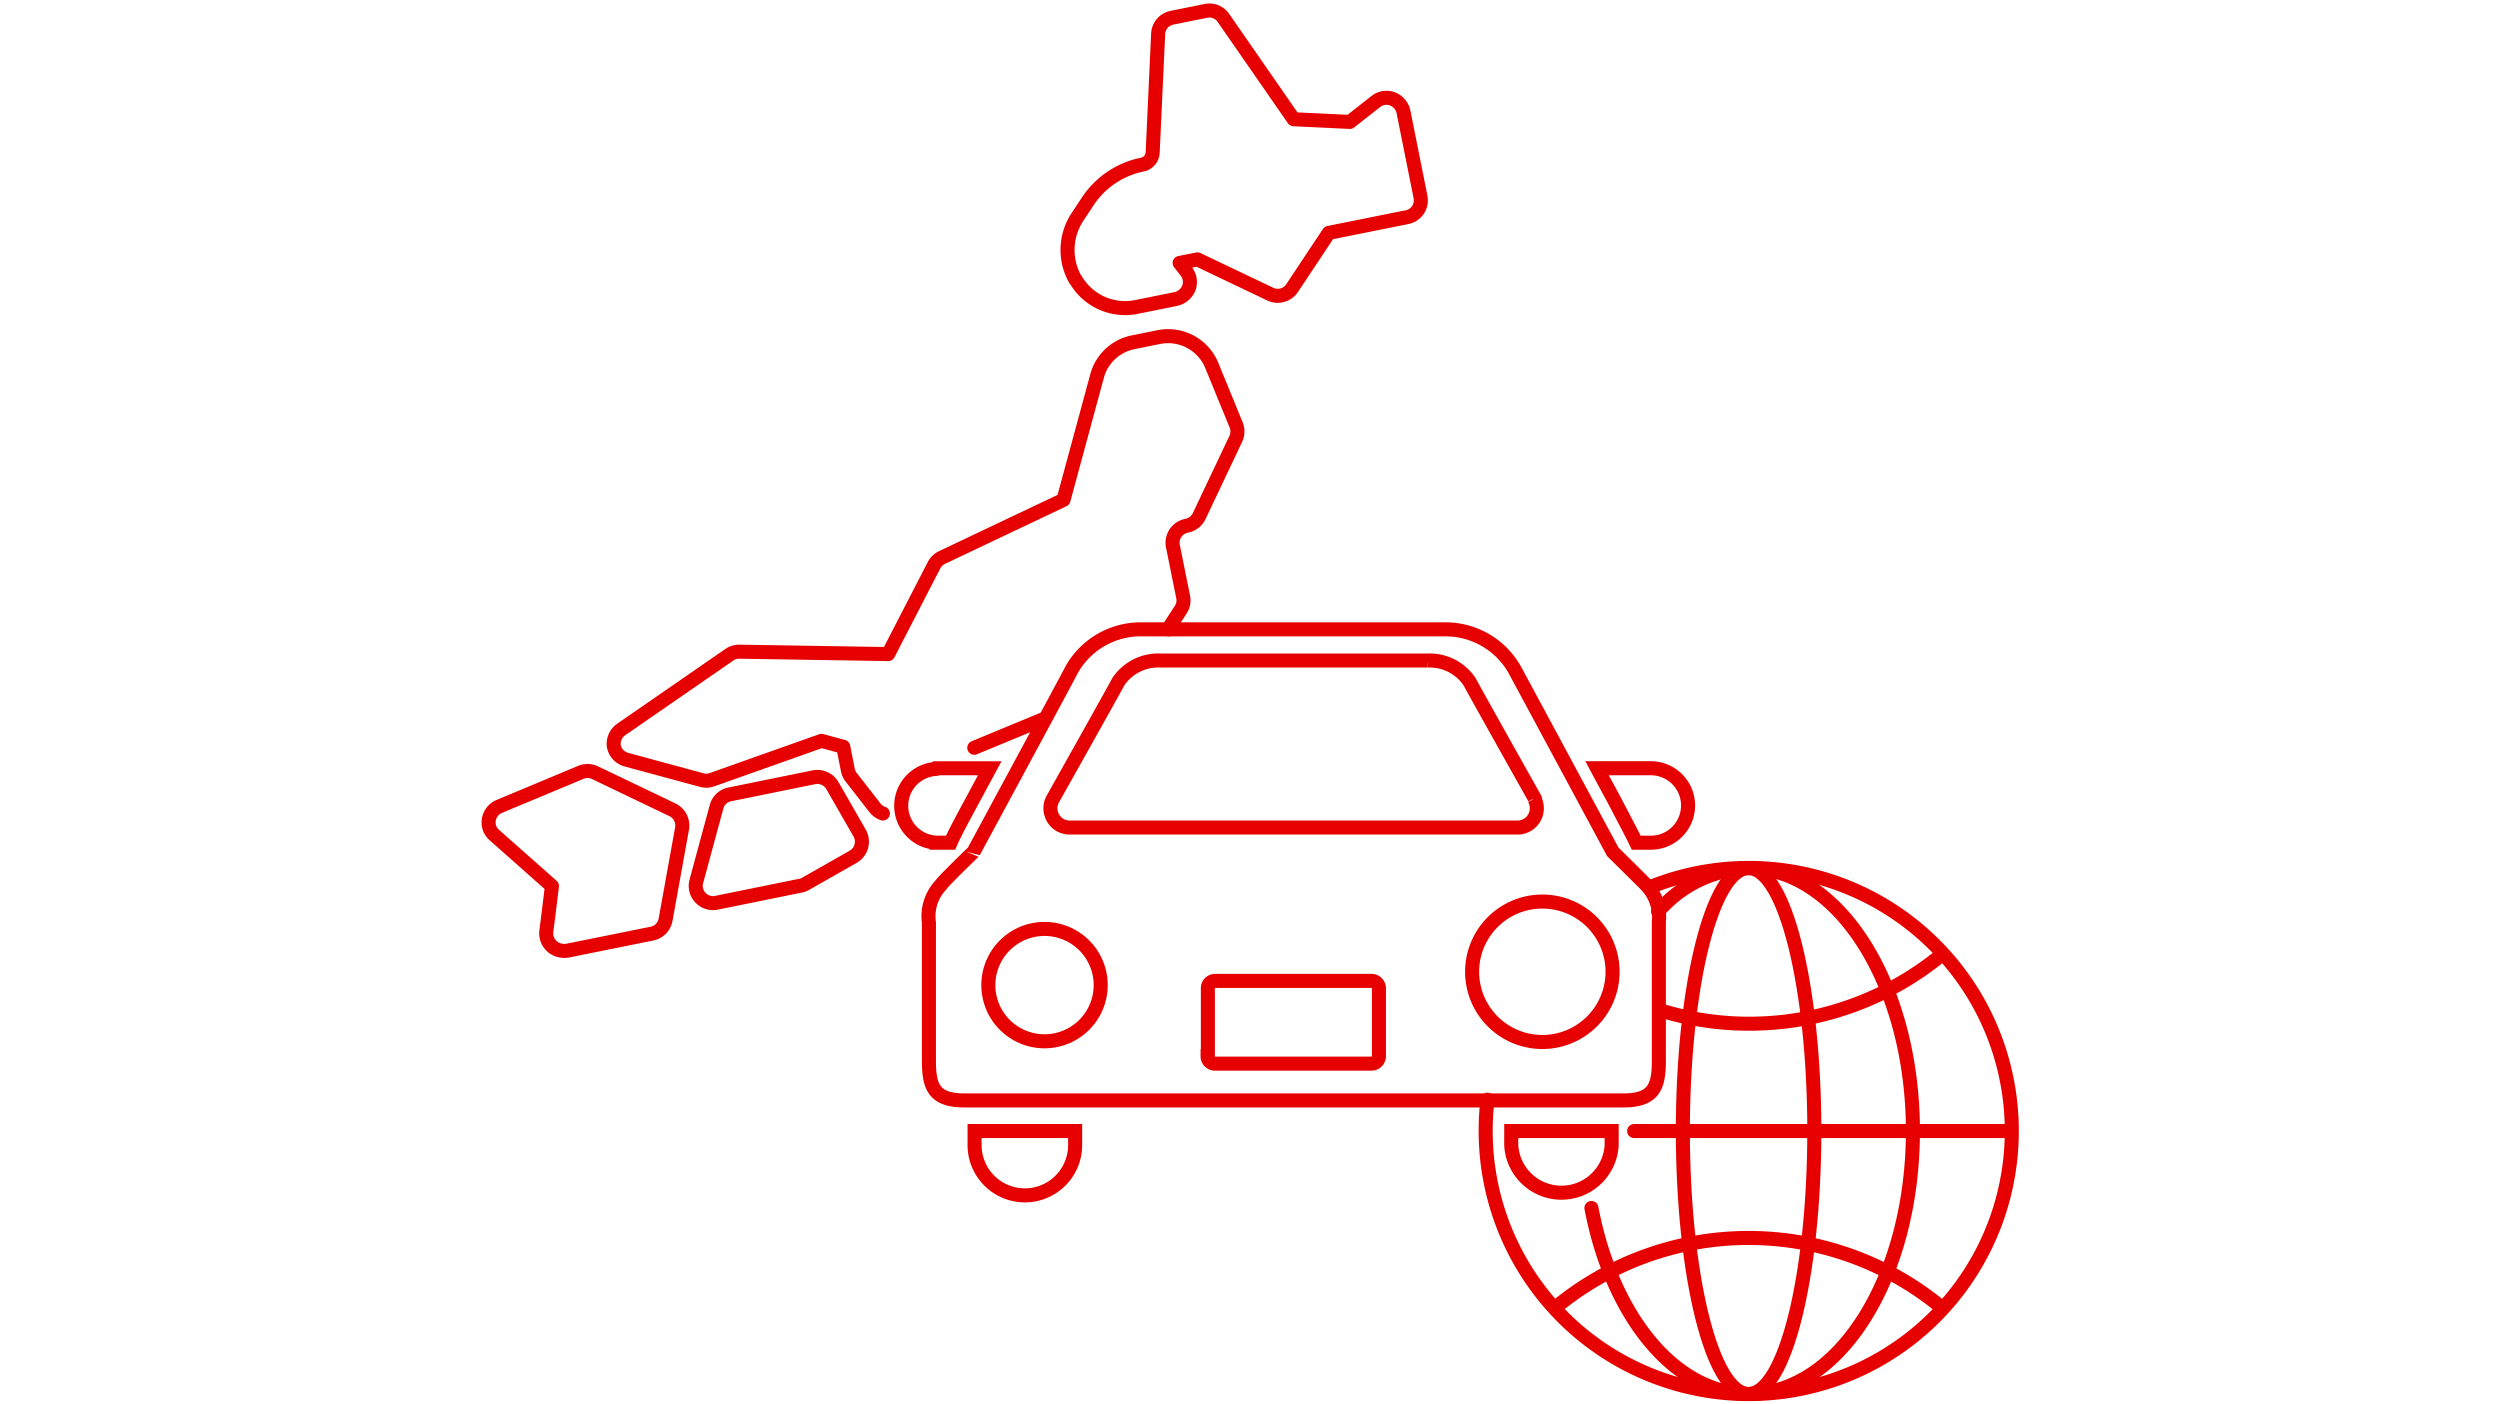
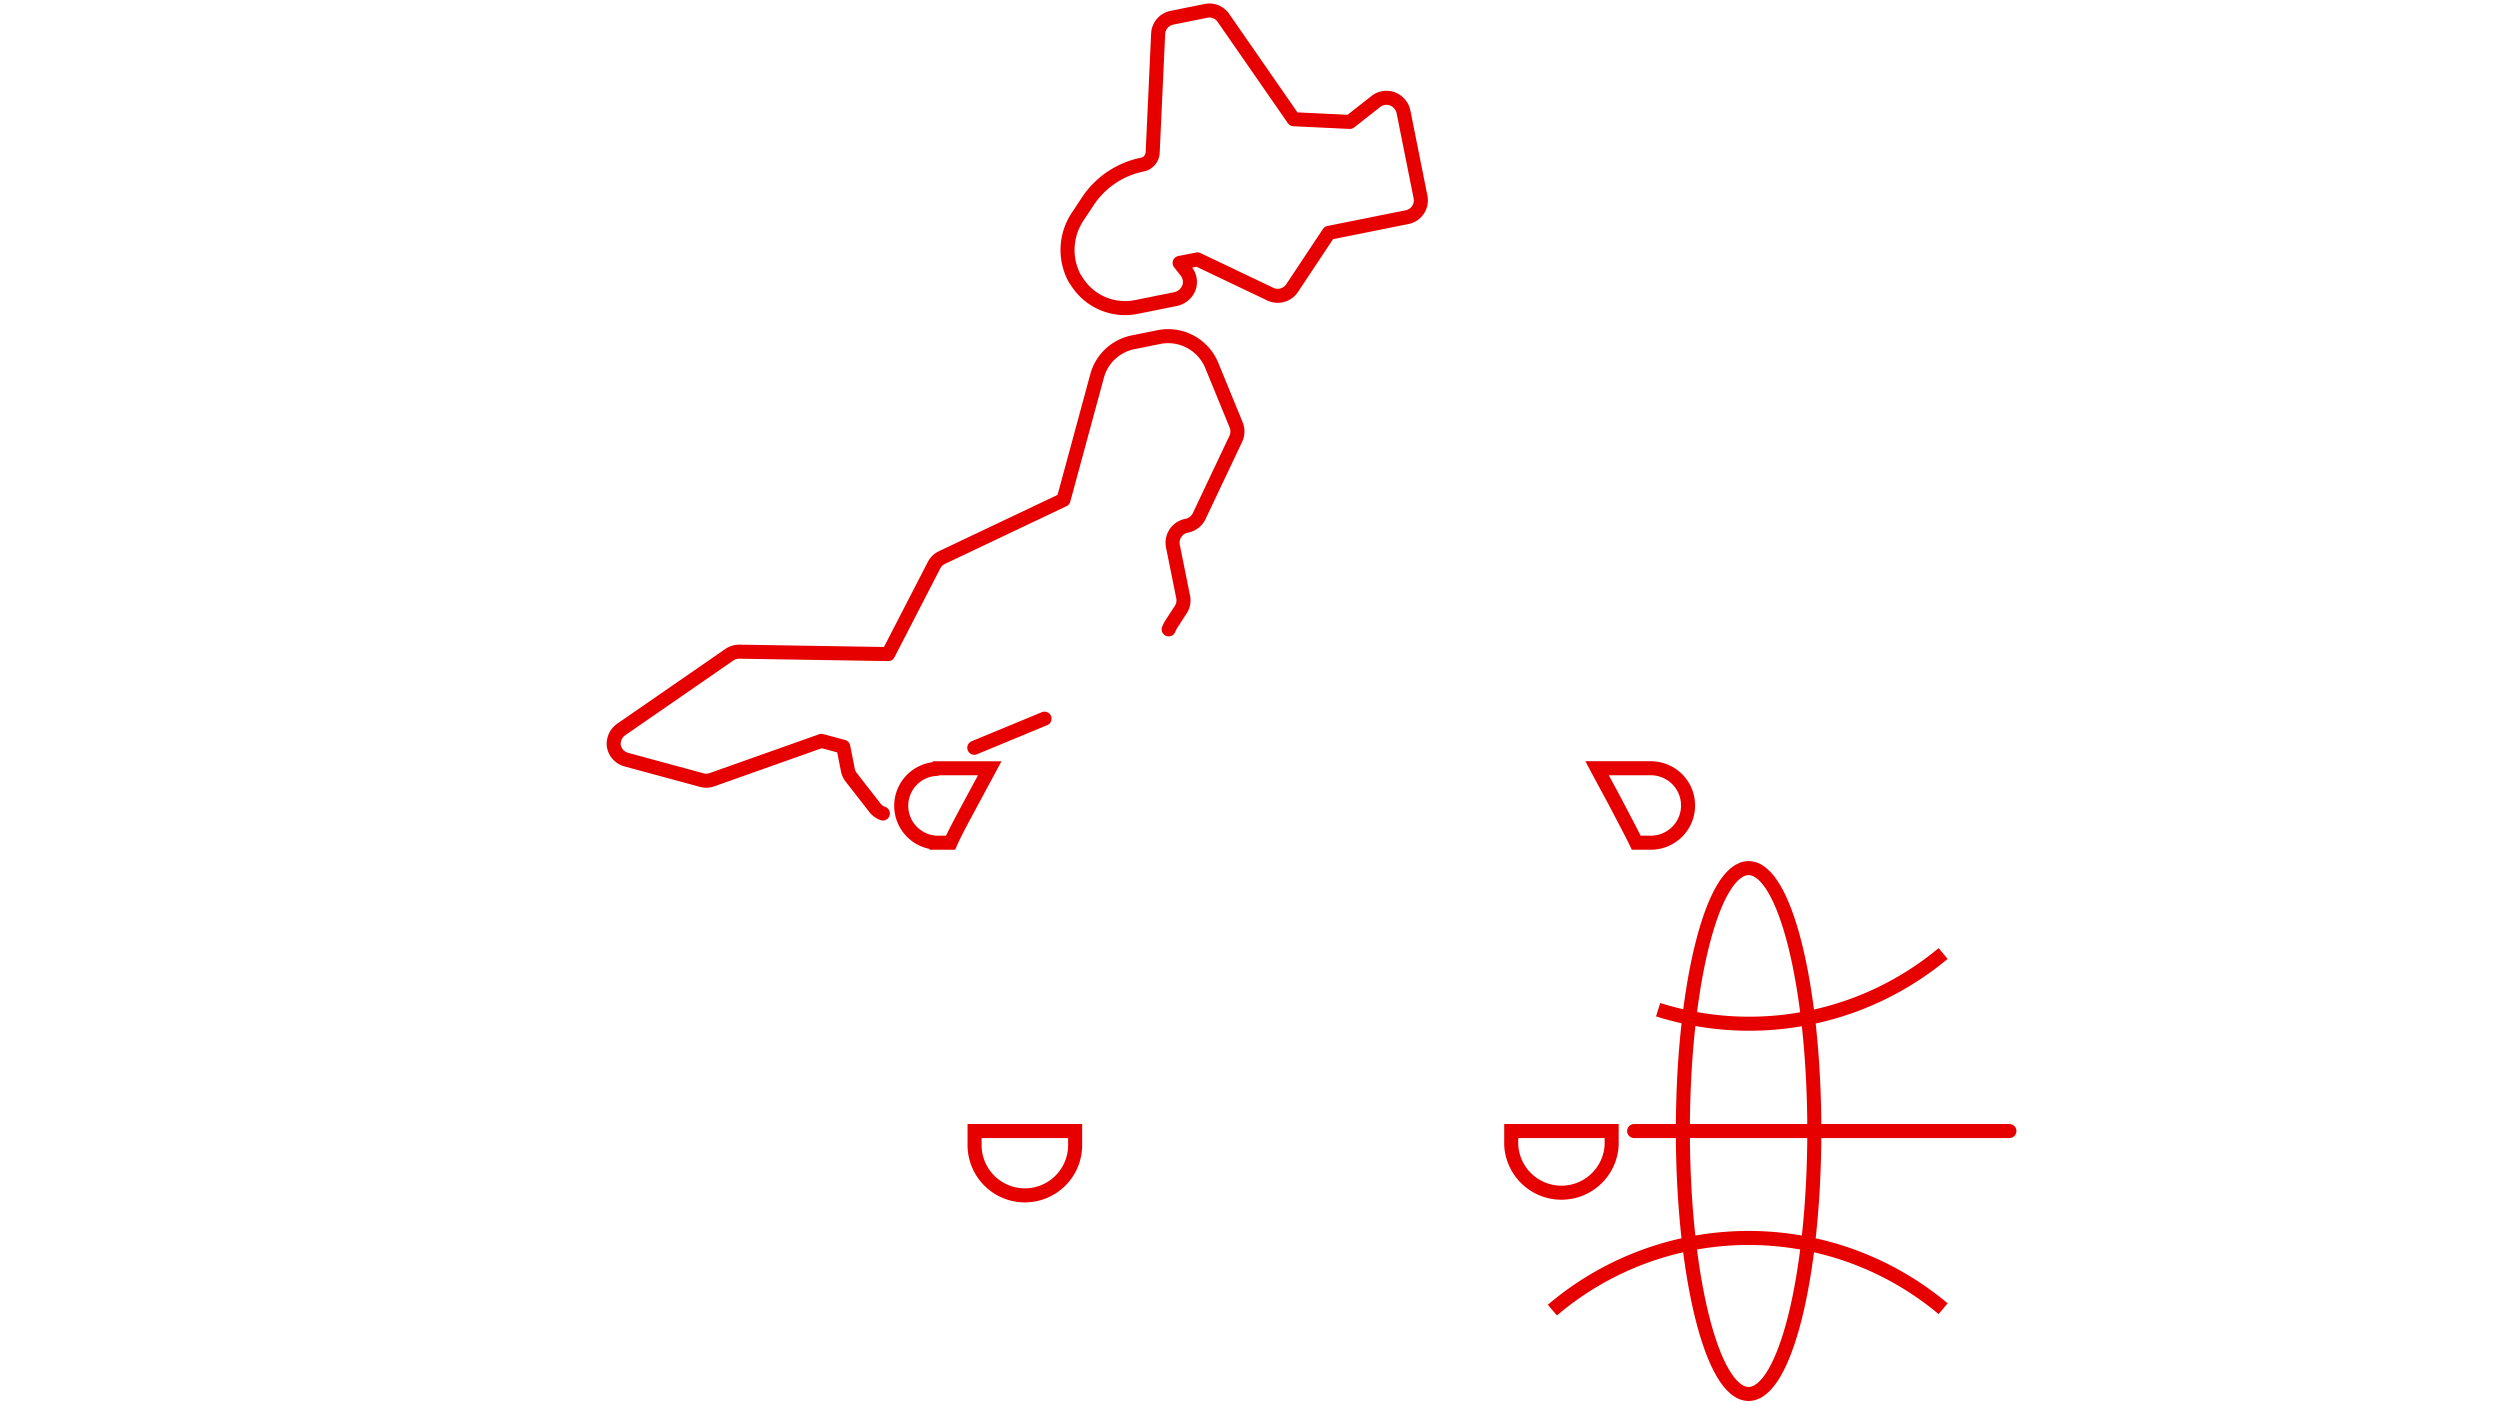
<svg xmlns="http://www.w3.org/2000/svg" id="Layer_1" data-name="Layer 1" viewBox="0 0 178 100">
  <defs>
    <style>.cls-1,.cls-2,.cls-3,.cls-4{fill:none;stroke:#e60000;}.cls-1{stroke-miterlimit:10;}.cls-2{stroke-miterlimit:2;}.cls-3{stroke-linecap:round;}.cls-3,.cls-4{stroke-linejoin:round;}</style>
  </defs>
  <g id="icon_car" data-name="icon car">
    <g id="グループ_13211" data-name="グループ 13211">
      <path id="パス_5712" data-name="パス 5712" class="cls-1" d="M66.65,54.7h3.82L69.23,57c-.83,1.54-1.3,2.42-1.55,3h-1a2.63,2.63,0,0,1-.08-5.25Z" />
      <path id="パス_5712-2" data-name="パス 5712" class="cls-1" d="M117.58,54.7A2.63,2.63,0,0,1,117.5,60h-1c-.25-.53-.72-1.41-1.55-3-.38-.71-.81-1.49-1.24-2.3h3.9Z" />
      <path id="パス_5713" data-name="パス 5713" class="cls-1" d="M114.75,81.53a3.58,3.58,0,0,1-7.15,0v-1h7.15Z" />
      <path id="パス_5714" data-name="パス 5714" class="cls-1" d="M76.55,81.53a3.58,3.58,0,0,1-7.16,0v-1h7.16Z" />
-       <path id="パス_5715" data-name="パス 5715" class="cls-2" d="M67,63a3.25,3.25,0,0,0-.86,2.69v9.83c0,1.83.33,2.83,2.52,2.83h46.93c2.18,0,2.52-1,2.52-2.83V65.64A3.3,3.3,0,0,0,117.2,63c-.17-.18-2.37-2.35-2.37-2.35s-6.62-12.3-7-13a5.66,5.66,0,0,0-5-2.84H81.32a5.64,5.64,0,0,0-5,2.84c-.33.66-7,13-7,13S67.11,62.78,67,63Zm42.25-6.13a1.47,1.47,0,0,1,.17.61,1.37,1.37,0,0,1-1.32,1.44H76.1a1.43,1.43,0,0,1-.61-.17A1.38,1.38,0,0,1,75,56.82s4.37-7.78,4.63-8.29a3.43,3.43,0,0,1,3-1.5h19a3.43,3.43,0,0,1,3,1.5c.26.51,4.63,8.29,4.63,8.29Zm.54,17.32a5,5,0,1,1,.05,0ZM86,75.21V70.36h0a.52.52,0,0,1,.53-.52H97.65a.53.53,0,0,1,.53.52v4.85a.53.53,0,0,1-.54.52H86.51a.52.52,0,0,1-.53-.52ZM74.37,74.14h0a4,4,0,1,1,4-4,4,4,0,0,1-4,4Z" />
    </g>
  </g>
  <g id="グループ_13616" data-name="グループ 13616">
-     <path id="楕円形_205" data-name="楕円形 205" class="cls-3" d="M117.4,63.2a18.73,18.73,0,1,1-11.62,17.33,18.29,18.29,0,0,1,.13-2.23" />
    <path id="パス_5934" data-name="パス 5934" class="cls-4" d="M138.35,67.89a21.56,21.56,0,0,1-20.29,4" />
    <path id="パス_5935" data-name="パス 5935" class="cls-4" d="M138.35,93.18a21.56,21.56,0,0,0-27.82.1" />
-     <path id="楕円形_206" data-name="楕円形 206" class="cls-3" d="M118.06,64.9a8.86,8.86,0,0,1,6.44-3.09c6.46,0,11.7,8.38,11.7,18.72S131,99.25,124.5,99.25c-5.27,0-9.73-5.57-11.19-13.24" />
    <ellipse id="楕円形_207" data-name="楕円形 207" class="cls-3" cx="124.5" cy="80.53" rx="4.68" ry="18.72" />
    <line id="線_2173" data-name="線 2173" class="cls-3" x1="116.35" y1="80.53" x2="143.07" y2="80.53" />
  </g>
  <g id="outline">
    <path class="cls-3" d="M76.59,19.91a4.06,4.06,0,0,0,4.3,1.95l2.78-.56a1.31,1.31,0,0,0,1-.86,1.24,1.24,0,0,0-.21-1.12l-.47-.6,1.27-.25,5.18,2.47A1.23,1.23,0,0,0,92,20.51l2.61-3.93,5.53-1.11a1.22,1.22,0,0,0,1-1.45l-1.2-6a1.27,1.27,0,0,0-.86-1,1.21,1.21,0,0,0-1.11.2L96.11,8.68l-4-.19-5-7.21A1.21,1.21,0,0,0,85.88.77l-2.42.49a1.22,1.22,0,0,0-1,1.15l-.39,8.46a.92.92,0,0,1-.74.85h0a6.11,6.11,0,0,0-3.87,2.6l-.74,1.12a4.26,4.26,0,0,0-.15,4.47Z" />
    <path class="cls-3" d="M83.21,44.81a2.4,2.4,0,0,1,.2-.39l.65-1a1.2,1.2,0,0,0,.18-.92l-.73-3.62a1.23,1.23,0,0,1,1-1.45h0a1.25,1.25,0,0,0,.87-.68L88,31.22a1.24,1.24,0,0,0,0-1L86.27,26a3.36,3.36,0,0,0-3.76-2l-1.83.37a3.33,3.33,0,0,0-2.57,2.41l-2.39,8.81-8.66,4.11a1.24,1.24,0,0,0-.56.55l-3.26,6.32L52.67,46.4a1.27,1.27,0,0,0-.73.21l-7.67,5.3a1.26,1.26,0,0,0-.57,1.18,1.23,1.23,0,0,0,.91,1h0l5.31,1.44a1.21,1.21,0,0,0,.73,0l7.84-2.78,1.55.42.33,1.67a1.26,1.26,0,0,0,.24.51l1.69,2.17a1.24,1.24,0,0,0,.56.4m6.51-4.68,5-2.07" />
-     <path class="cls-3" d="M59.27,55.94a1.24,1.24,0,0,0-1.31-.6l-6,1.22a1.21,1.21,0,0,0-.94.88l-1.44,5.31A1.23,1.23,0,0,0,51,64.28l6-1.22a1,1,0,0,0,.37-.14L60.75,61a1.24,1.24,0,0,0,.46-1.68Z" />
-     <path class="cls-3" d="M39.3,63.09l-.4,3.22A1.24,1.24,0,0,0,40,67.69a1.28,1.28,0,0,0,.39,0l6-1.21a1.23,1.23,0,0,0,1-1L48.56,59a1.24,1.24,0,0,0-.68-1.34L42.33,55a1.27,1.27,0,0,0-1,0l-5.79,2.42A1.24,1.24,0,0,0,34.87,59a1.28,1.28,0,0,0,.32.45Z" />
  </g>
</svg>